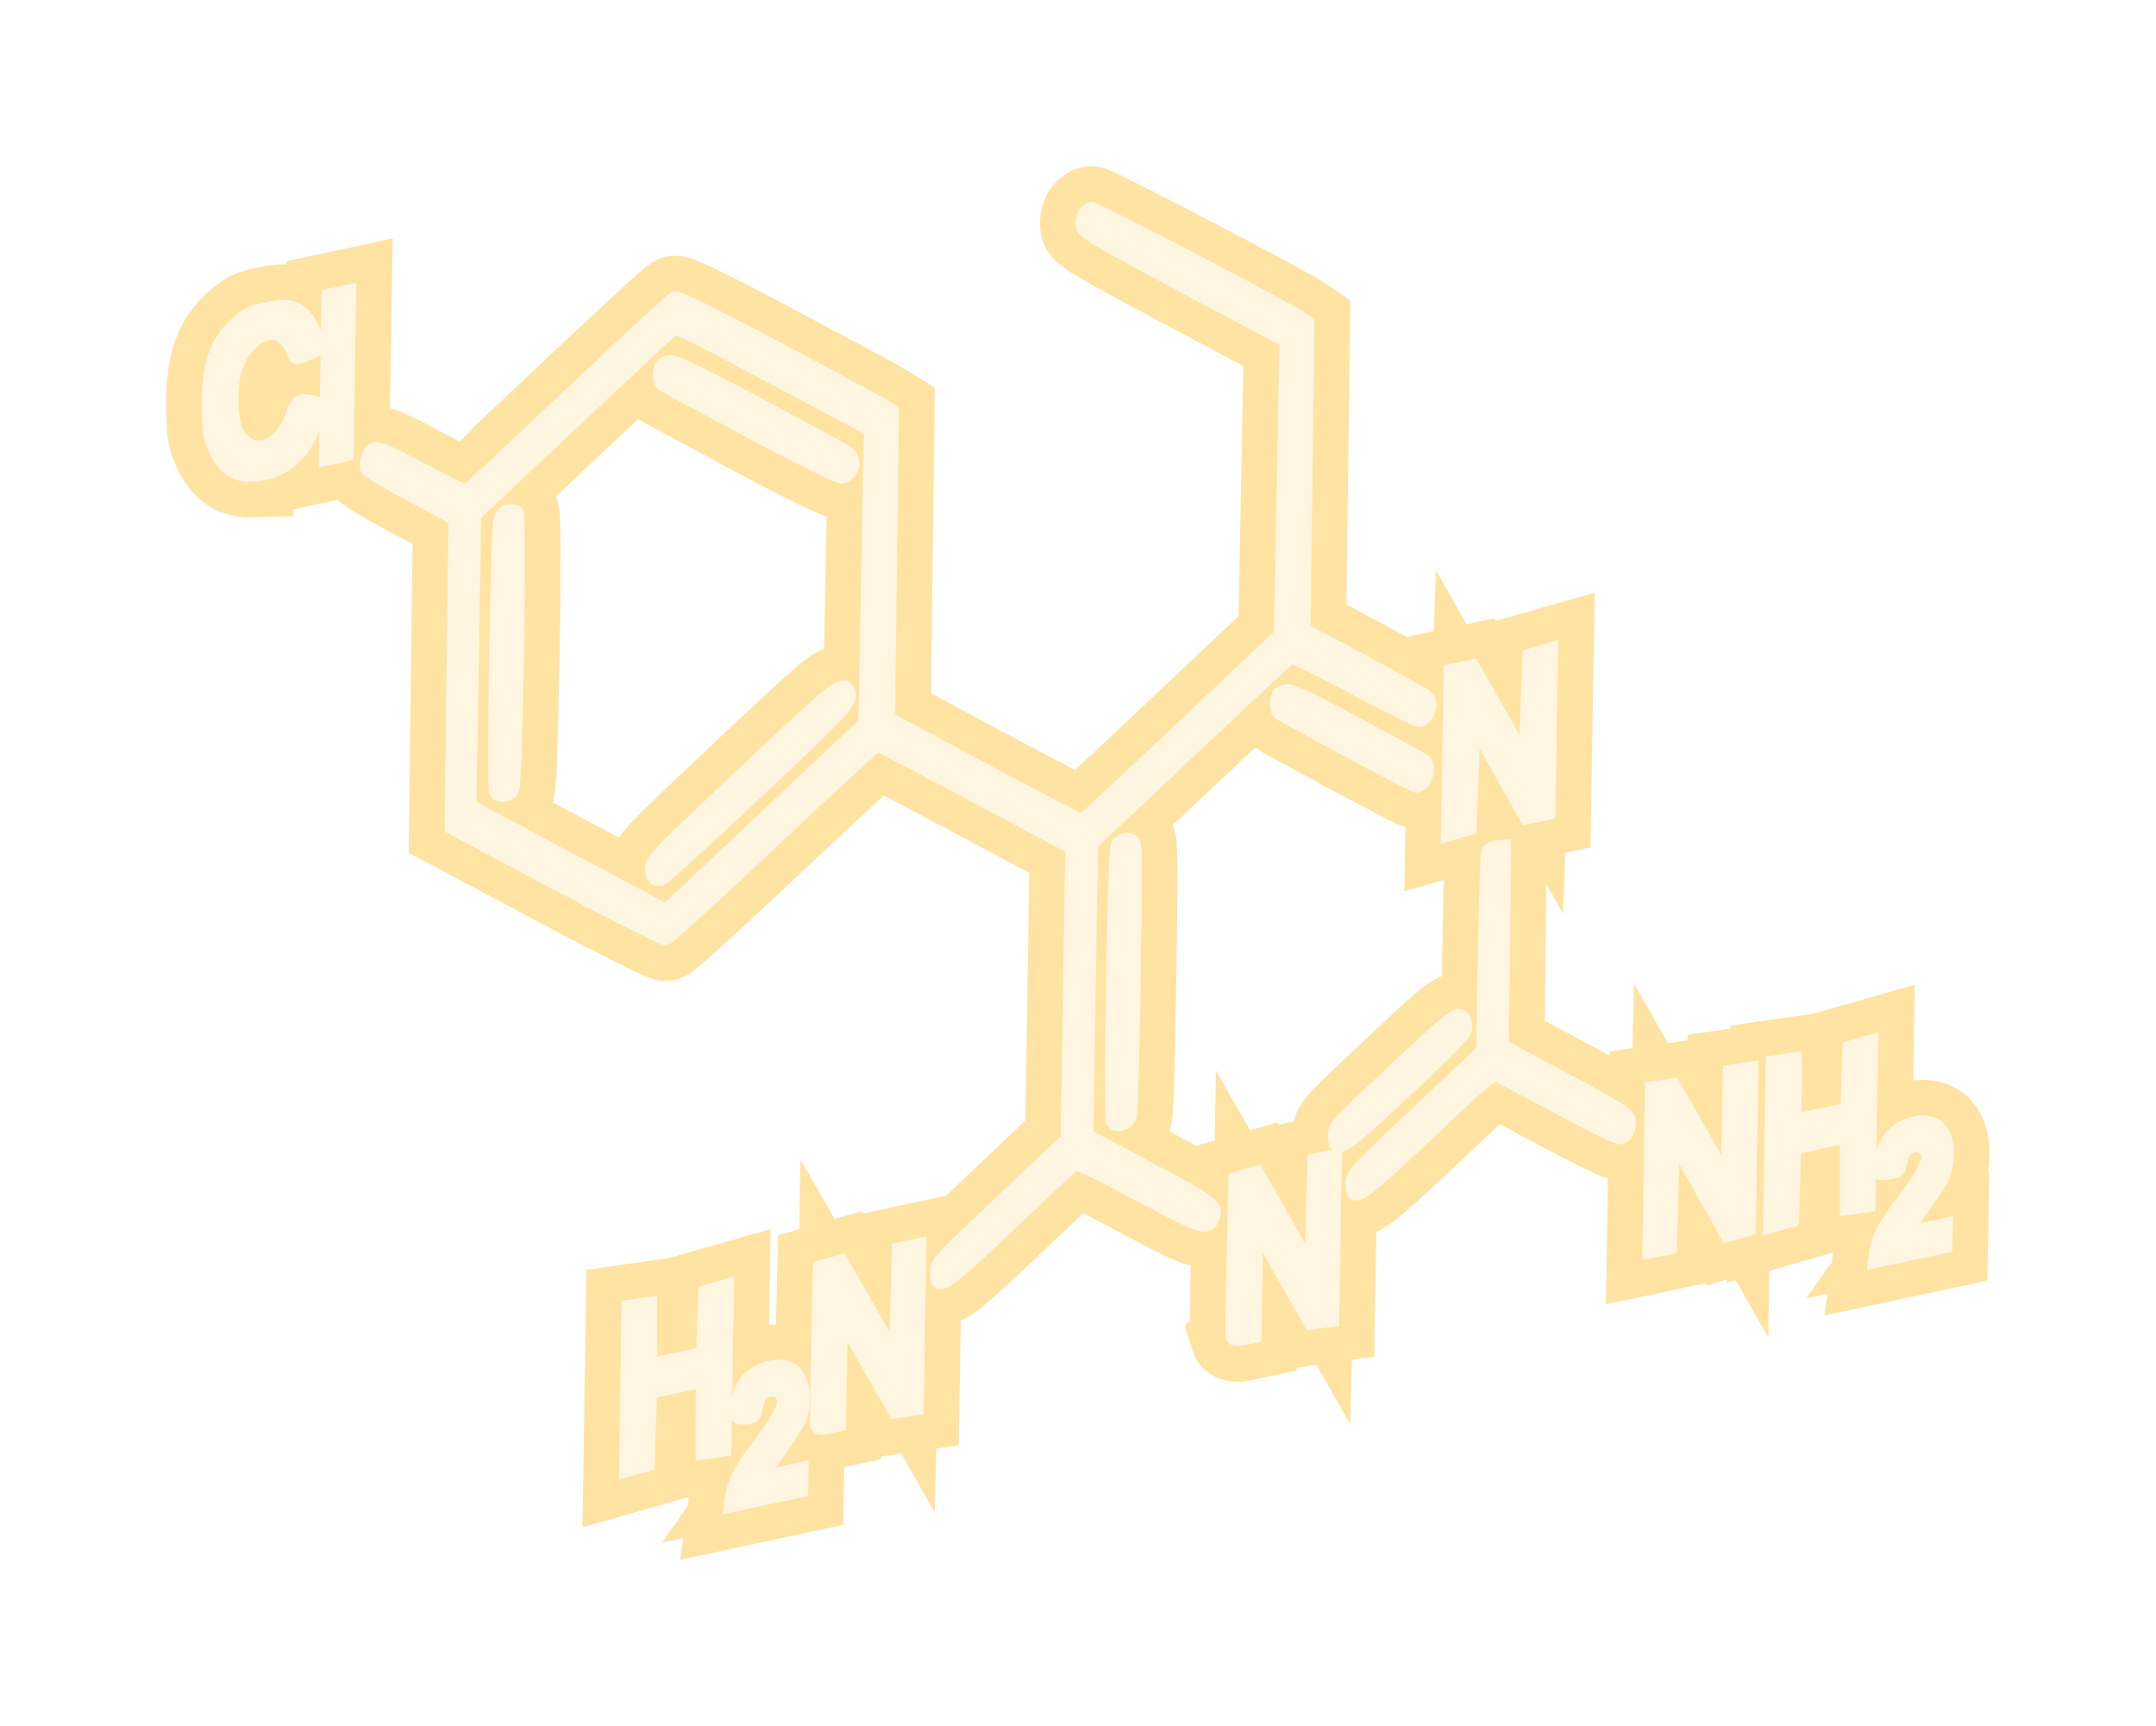
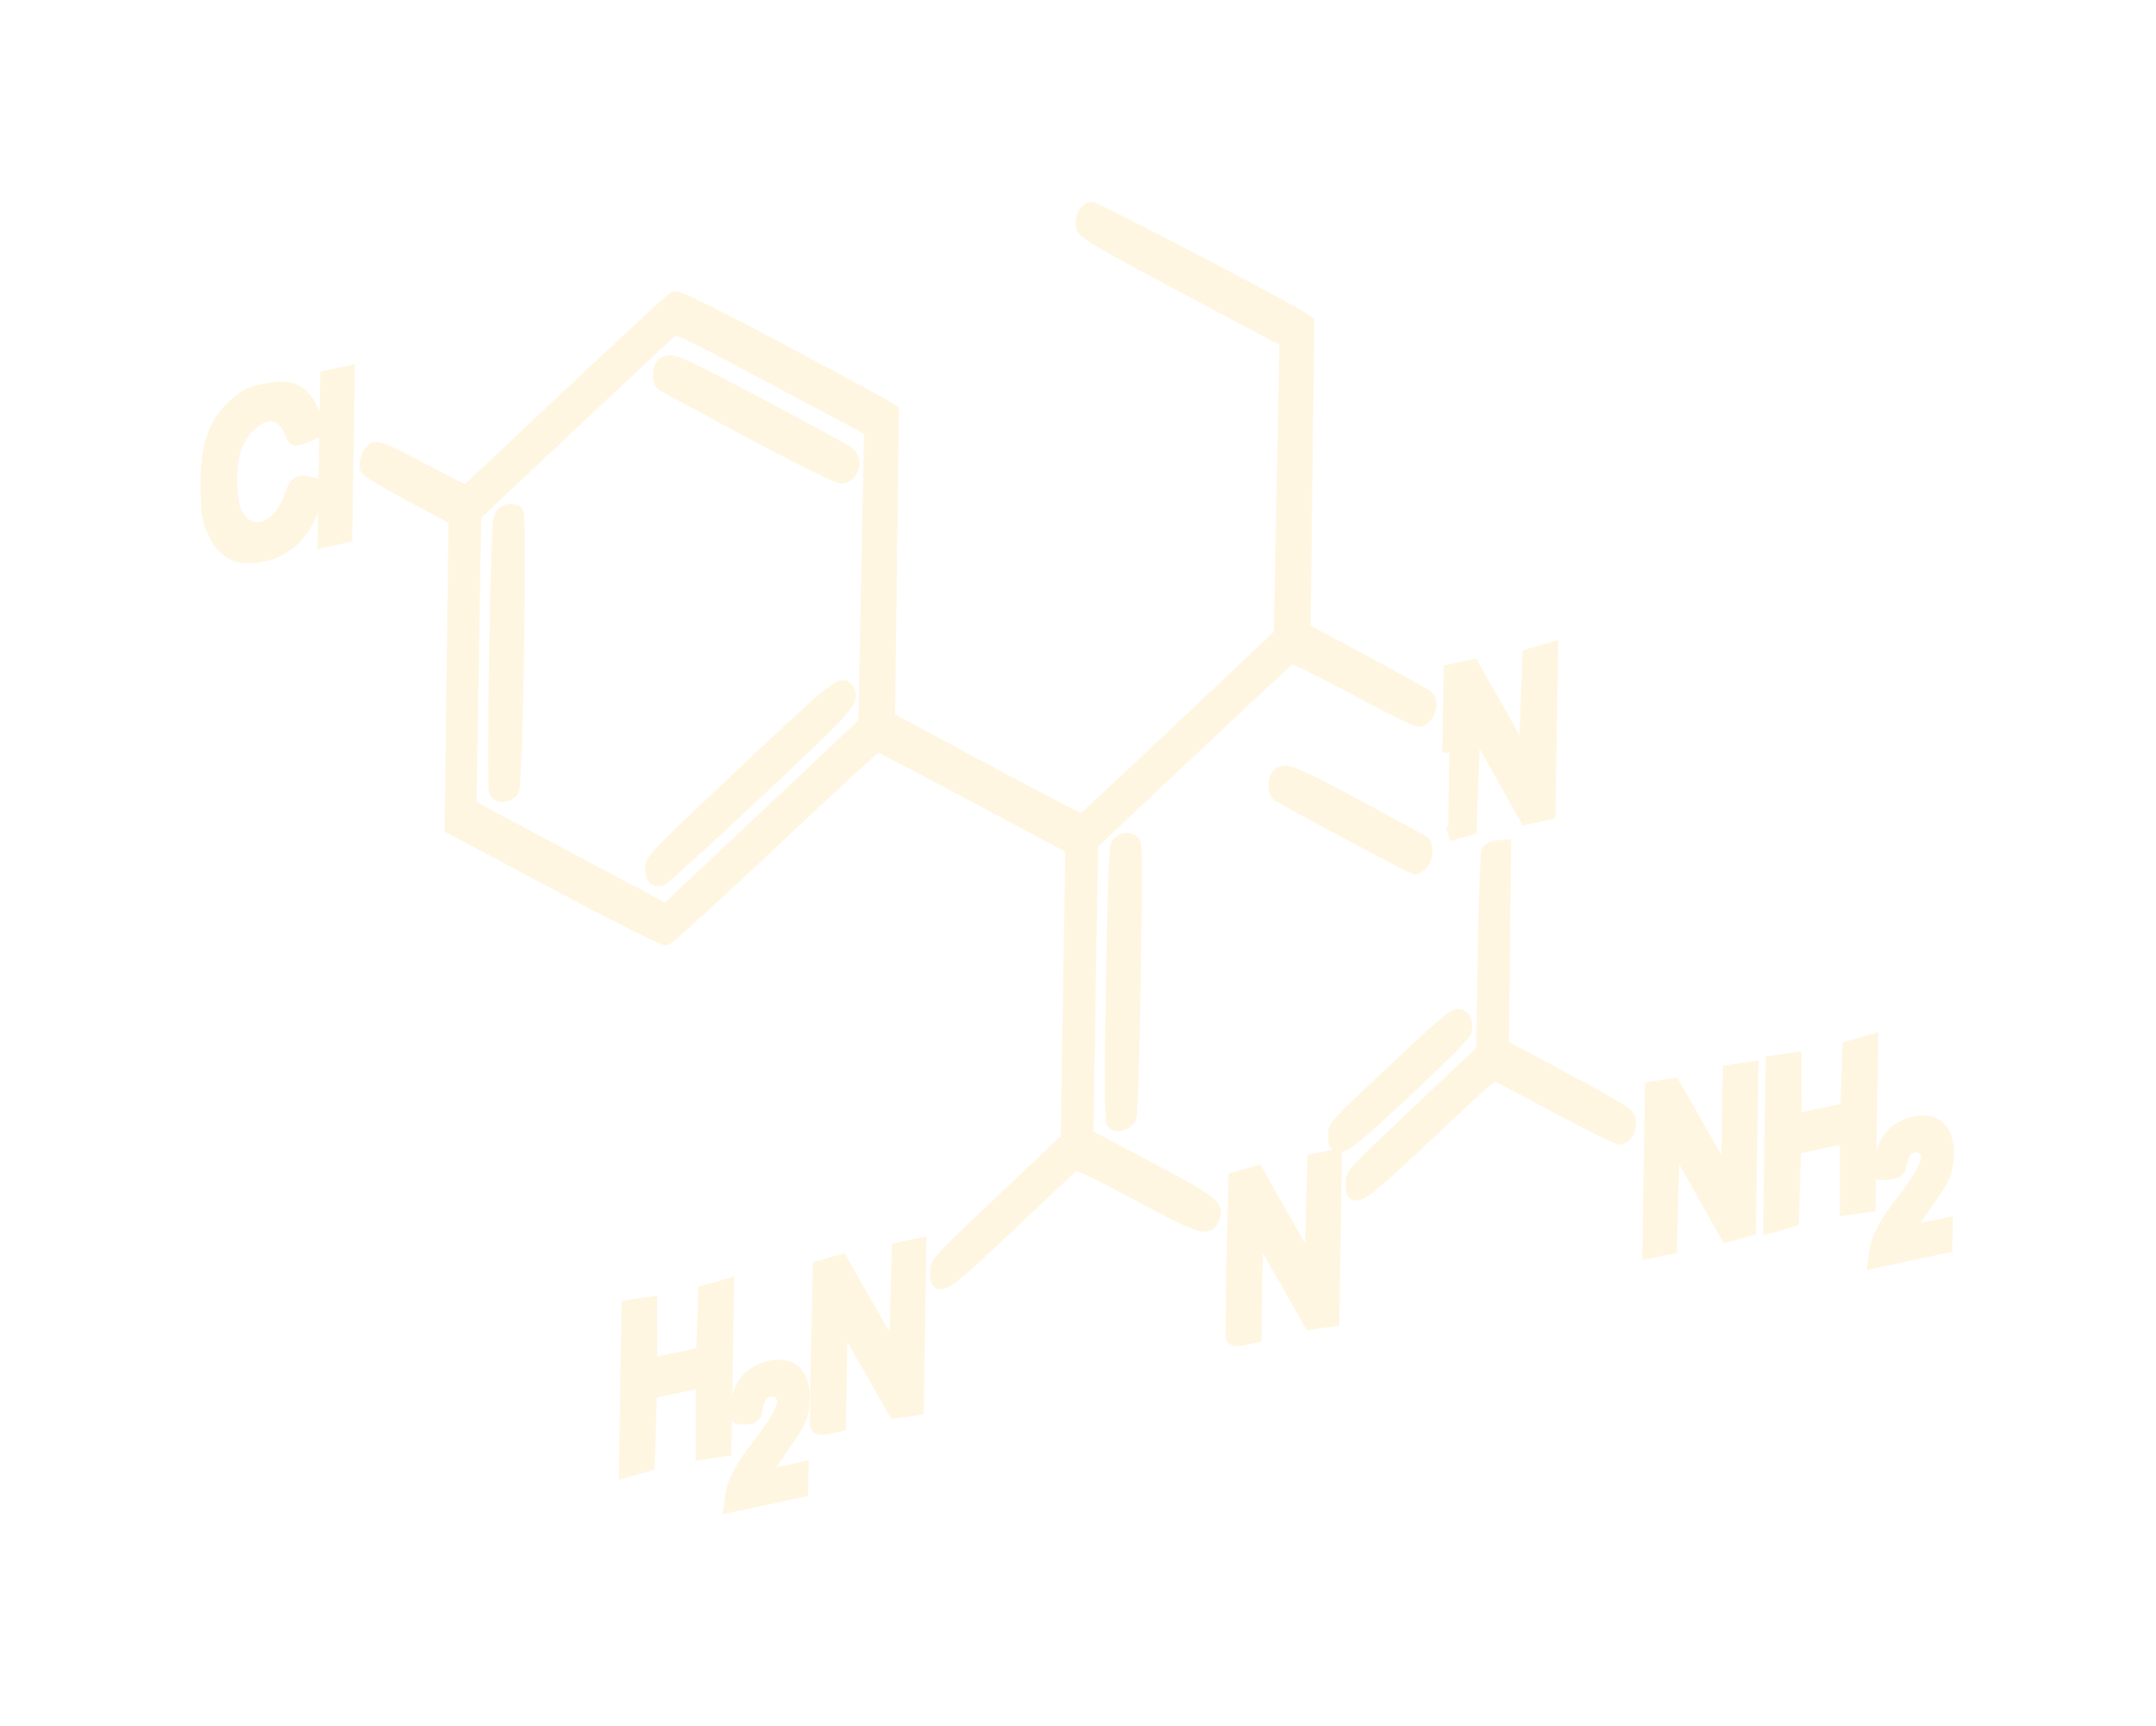
<svg xmlns="http://www.w3.org/2000/svg" xmlns:ns1="http://sodipodi.sourceforge.net/DTD/sodipodi-0.dtd" xmlns:ns2="http://www.inkscape.org/namespaces/inkscape" version="1.1" id="svg721" width="75.704" height="60.59" viewBox="0 0 75.704 60.59" ns1:docname="ExploreVoyager.svg" ns2:export-filename="SRScattering.svg" ns2:export-xdpi="72" ns2:export-ydpi="72" ns2:version="1.2.2 (732a01da63, 2022-12-09)" xml:space="preserve">
  <defs id="defs725">
    <filter ns2:collect="always" style="color-interpolation-filters:sRGB" id="filter143537" x="-0.12" y="-0.161" width="1.241" height="1.332">
      <feGaussianBlur ns2:collect="always" stdDeviation="2.432" id="feGaussianBlur143539" />
    </filter>
  </defs>
  <ns1:namedview id="namedview723" pagecolor="#505050" bordercolor="#eeeeee" borderopacity="1" ns2:showpageshadow="0" ns2:pageopacity="0" ns2:pagecheckerboard="0" ns2:deskcolor="#505050" showgrid="false" ns2:zoom="2.5570593" ns2:cx="6.648262" ns2:cy="297.21642" ns2:current-layer="svg721" />
  <g id="g143535" ns2:label="pyrimethamine" transform="translate(37.432,-320.752)">
-     <path style="fill:#000000;stroke:#fee3a2;stroke-width:3;stroke-dasharray:none;stroke-opacity:1;filter:url(#filter143537)" d="m -11.72,373.27 c 0.067,-0.482 0.367,-1.044 0.947,-1.775 0.543,-0.685 0.871,-1.26 0.875,-1.537 0.008,-0.484 -0.662,-0.586 -0.889,-0.136 -0.063,0.126 -0.116,0.3 -0.118,0.387 -0.004,0.227 -0.121,0.313 -0.412,0.305 -0.254,-0.006 -0.255,-0.007 -0.212,-0.427 0.072,-0.706 0.469,-1.163 1.142,-1.314 0.861,-0.194 1.272,0.371 1.096,1.507 -0.046,0.296 -0.185,0.546 -0.76,1.362 l -0.704,1 0.732,-0.156 0.732,-0.156 -0.006,0.369 -0.006,0.369 -1.231,0.263 -1.231,0.263 z m 40.176,-8.575 c 0.067,-0.482 0.367,-1.044 0.947,-1.775 0.543,-0.685 0.871,-1.26 0.875,-1.537 0.004,-0.267 -0.255,-0.475 -0.522,-0.418 -0.267,0.057 -0.388,0.214 -0.478,0.624 -0.055,0.248 -0.086,0.275 -0.367,0.318 -0.169,0.025 -0.321,0.031 -0.338,0.013 -0.058,-0.063 0.146,-0.869 0.27,-1.068 0.21,-0.339 0.53,-0.559 0.946,-0.653 0.861,-0.194 1.272,0.371 1.096,1.507 -0.046,0.296 -0.185,0.546 -0.76,1.362 l -0.704,1 0.732,-0.156 0.732,-0.156 -0.006,0.369 -0.006,0.369 -1.231,0.263 -1.231,0.263 z m -43.861,4.806 0.046,-2.867 0.377,-0.054 0.377,-0.052 0.003,1.079 0.003,1.079 0.93,-0.199 0.93,-0.198 0.038,-1.087 0.038,-1.087 0.378,-0.108 0.378,-0.108 -0.046,2.867 -0.046,2.867 -0.377,0.054 -0.377,0.054 3.17e-4,-1.263 3.19e-4,-1.263 -0.93,0.199 -0.93,0.199 -0.04,1.272 -0.04,1.272 -0.378,0.108 -0.378,0.108 z m 6.673,1.307 c -0.018,-0.06 -0.005,-1.334 0.03,-2.831 l 0.063,-2.722 0.372,-0.107 0.372,-0.107 0.963,1.692 0.963,1.692 0.05,-1.904 0.05,-1.904 0.358,-0.076 0.358,-0.076 -0.046,2.862 -0.046,2.862 -0.377,0.054 -0.377,0.054 -0.958,-1.676 -0.958,-1.676 -0.031,1.91 -0.031,1.91 -0.362,0.077 c -0.225,0.048 -0.374,0.036 -0.395,-0.032 z m 14.59,-3.114 c -0.018,-0.06 -0.005,-1.334 0.03,-2.831 l 0.063,-2.722 0.375,-0.108 0.375,-0.108 0.96,1.695 0.96,1.695 0.05,-1.906 0.05,-1.906 0.358,-0.076 0.358,-0.076 -0.046,2.862 -0.046,2.862 -0.377,0.054 -0.377,0.054 -0.958,-1.676 -0.958,-1.676 -0.031,1.91 -0.031,1.91 -0.362,0.077 c -0.225,0.048 -0.374,0.036 -0.395,-0.032 z m 14.673,-5.868 0.046,-2.862 0.377,-0.054 0.377,-0.052 0.958,1.676 0.958,1.676 0.031,-1.915 0.031,-1.915 0.377,-0.054 0.377,-0.054 -0.045,2.811 -0.045,2.811 -0.375,0.108 -0.375,0.108 -0.96,-1.695 -0.96,-1.695 -0.05,1.906 -0.05,1.906 -0.358,0.076 -0.358,0.076 z m 4.24,-0.9 0.046,-2.867 0.377,-0.054 0.377,-0.054 0.003,1.079 0.003,1.079 0.93,-0.199 0.93,-0.198 0.038,-1.087 0.038,-1.087 0.378,-0.108 0.378,-0.108 -0.046,2.867 -0.046,2.867 -0.377,0.054 -0.377,0.052 3.27e-4,-1.263 3.24e-4,-1.263 -0.93,0.199 -0.93,0.199 -0.04,1.272 -0.04,1.272 -0.378,0.108 -0.378,0.108 z m -29.253,4.804 c -0.026,-0.028 -0.045,-0.185 -0.042,-0.348 0.005,-0.293 0.038,-0.329 2.296,-2.467 l 2.291,-2.17 0.081,-5.121 0.081,-5.121 -3.381,-1.804 c -1.86,-0.992 -3.42,-1.808 -3.466,-1.813 -0.047,-0.004 -1.702,1.516 -3.679,3.379 -1.977,1.863 -3.664,3.403 -3.749,3.422 -0.085,0.019 -1.811,-0.85 -3.837,-1.93 l -3.683,-1.963 0.068,-5.418 0.068,-5.419 -1.534,-0.82 c -0.844,-0.451 -1.549,-0.868 -1.568,-0.927 -0.067,-0.213 0.062,-0.584 0.235,-0.676 0.133,-0.071 0.517,0.093 1.686,0.718 0.833,0.445 1.534,0.797 1.559,0.782 0.025,-0.015 1.646,-1.536 3.603,-3.38 1.956,-1.844 3.625,-3.384 3.708,-3.422 0.102,-0.047 1.295,0.538 3.624,1.777 1.91,1.016 3.592,1.921 3.738,2.013 l 0.265,0.166 -0.068,5.397 -0.068,5.397 3.373,1.809 c 1.855,0.995 3.406,1.801 3.445,1.791 0.04,-0.01 1.626,-1.485 3.526,-3.279 l 3.454,-3.261 0.101,-5.165 0.101,-5.165 -3.569,-1.901 c -3.214,-1.712 -3.571,-1.926 -3.588,-2.146 -0.023,-0.289 0.103,-0.535 0.294,-0.576 0.119,-0.025 6.875,3.502 7.394,3.861 l 0.194,0.134 -0.068,5.39 -0.068,5.39 2.103,1.128 c 1.157,0.62 2.155,1.174 2.219,1.229 0.221,0.193 0.052,0.735 -0.248,0.799 -0.07,0.015 -1.096,-0.491 -2.279,-1.125 -1.183,-0.634 -2.19,-1.132 -2.236,-1.107 -0.047,0.025 -1.645,1.515 -3.552,3.311 l -3.467,3.266 -0.083,5.127 -0.083,5.127 2.203,1.171 c 2.275,1.21 2.413,1.319 2.212,1.758 -0.167,0.366 -0.389,0.291 -2.562,-0.871 -1.841,-0.984 -2.195,-1.142 -2.326,-1.037 -0.085,0.068 -1.087,1.009 -2.227,2.092 -1.908,1.811 -2.342,2.16 -2.491,1.997 z m -4.199,-18.035 1.636,-1.543 0.101,-5.162 0.101,-5.161 -3.418,-1.822 c -3.34,-1.78 -3.423,-1.818 -3.624,-1.652 -0.113,0.093 -1.711,1.587 -3.552,3.318 l -3.346,3.148 -0.084,5.119 -0.084,5.119 3.456,1.841 3.456,1.841 1.861,-1.752 c 1.023,-0.964 2.597,-2.446 3.497,-3.295 z m -5.785,3.842 c -0.048,-0.065 -0.074,-0.233 -0.059,-0.373 0.024,-0.229 0.351,-0.56 3.227,-3.269 3.225,-3.038 3.448,-3.217 3.613,-2.905 0.192,0.365 0.08,0.49 -3.195,3.567 -1.74,1.634 -3.239,3 -3.331,3.035 -0.092,0.035 -0.206,0.01 -0.254,-0.055 z m -5.543,-3.001 c -0.095,-0.215 0.045,-9.187 0.149,-9.539 0.055,-0.188 0.125,-0.262 0.277,-0.295 0.112,-0.024 0.241,-0.002 0.287,0.049 0.122,0.133 -0.029,9.547 -0.156,9.733 -0.139,0.204 -0.476,0.235 -0.557,0.051 z m 9.113,-12.543 c -1.564,-0.838 -2.964,-1.591 -3.111,-1.673 -0.234,-0.131 -0.264,-0.189 -0.24,-0.454 0.024,-0.268 0.055,-0.313 0.264,-0.384 0.198,-0.067 0.717,0.175 3.164,1.474 1.61,0.854 3.015,1.614 3.122,1.688 0.326,0.226 0.215,0.767 -0.171,0.838 -0.103,0.018 -1.433,-0.636 -3.027,-1.49 z m 21.004,26.623 c -0.026,-0.028 -0.045,-0.184 -0.042,-0.347 0.005,-0.291 0.041,-0.33 2.296,-2.458 l 2.291,-2.162 0.056,-3.425 c 0.031,-1.884 0.084,-3.486 0.118,-3.56 0.037,-0.081 0.159,-0.144 0.306,-0.157 l 0.244,-0.022 -0.037,3.498 -0.037,3.498 2.218,1.188 c 1.98,1.06 2.22,1.214 2.238,1.434 0.023,0.291 -0.103,0.536 -0.295,0.578 -0.076,0.016 -1.044,-0.458 -2.15,-1.053 -1.106,-0.596 -2.09,-1.113 -2.187,-1.149 -0.16,-0.06 -0.376,0.123 -2.387,2.022 -2.037,1.922 -2.48,2.279 -2.63,2.116 z m -0.617,-1.705 c -0.026,-0.028 -0.045,-0.166 -0.043,-0.306 0.005,-0.319 -0.038,-0.273 2.279,-2.446 1.468,-1.377 1.911,-1.753 2.047,-1.738 0.186,0.02 0.284,0.264 0.216,0.537 -0.024,0.095 -0.919,0.992 -2.041,2.043 -1.88,1.763 -2.296,2.086 -2.457,1.91 z m -7.828,-0.766 c -0.122,-0.133 0.029,-9.547 0.156,-9.733 0.139,-0.204 0.476,-0.235 0.557,-0.051 0.047,0.106 0.046,1.774 -0.003,4.783 -0.048,3.009 -0.101,4.688 -0.151,4.815 -0.088,0.22 -0.425,0.333 -0.559,0.187 z m 11.797,-12.966 0.046,-2.862 0.385,-0.082 0.385,-0.082 0.933,1.652 0.933,1.652 0.065,-1.842 0.065,-1.842 0.378,-0.108 0.378,-0.108 -0.046,2.862 -0.046,2.862 -0.385,0.082 -0.385,0.082 -0.933,-1.652 -0.933,-1.652 -0.065,1.842 -0.065,1.842 -0.378,0.108 -0.378,0.108 z m -3.546,-0.082 c -1.287,-0.689 -2.382,-1.289 -2.433,-1.333 -0.051,-0.044 -0.081,-0.21 -0.067,-0.369 0.023,-0.249 0.058,-0.3 0.257,-0.367 0.189,-0.064 0.646,0.144 2.524,1.149 1.262,0.675 2.333,1.26 2.382,1.299 0.139,0.114 0.1,0.578 -0.061,0.722 -0.077,0.069 -0.168,0.131 -0.202,0.138 -0.034,0.007 -1.114,-0.551 -2.401,-1.24 z m -38.54,-9.681 c -0.586,0.016 -0.987,-0.288 -1.276,-0.966 -0.152,-0.357 -0.182,-0.569 -0.193,-1.398 -0.021,-1.521 0.265,-2.339 1.051,-3.002 0.319,-0.269 0.473,-0.339 0.992,-0.448 0.724,-0.152 1.072,-0.061 1.41,0.37 0.204,0.261 0.431,0.925 0.354,1.037 -0.017,0.025 -0.196,0.109 -0.397,0.186 -0.358,0.137 -0.367,0.135 -0.454,-0.129 -0.11,-0.333 -0.423,-0.618 -0.701,-0.637 -0.549,-0.038 -1.223,0.664 -1.393,1.449 -0.129,0.595 -0.083,1.659 0.087,2.009 0.466,0.958 1.542,0.684 1.967,-0.501 0.201,-0.56 0.24,-0.59 0.663,-0.518 0.325,0.056 0.336,0.153 0.094,0.842 -0.378,1.075 -1.157,1.677 -2.204,1.705 z m 2.688,-3.42 0.046,-2.857 0.359,-0.077 0.359,-0.077 -0.046,2.857 -0.046,2.857 -0.359,0.077 -0.359,0.077 z" id="path143507" />
-     <path style="fill:#fff6e2;fill-opacity:1;stroke:#fff6e2;stroke-width:0.5;stroke-dasharray:none;stroke-opacity:1" d="m -11.72,373.27 c 0.067,-0.482 0.367,-1.044 0.947,-1.775 0.543,-0.685 0.871,-1.26 0.875,-1.537 0.008,-0.484 -0.662,-0.586 -0.889,-0.136 -0.063,0.126 -0.116,0.3 -0.118,0.387 -0.004,0.227 -0.121,0.313 -0.412,0.305 -0.254,-0.006 -0.255,-0.007 -0.212,-0.427 0.072,-0.706 0.469,-1.163 1.142,-1.314 0.861,-0.194 1.272,0.371 1.096,1.507 -0.046,0.296 -0.185,0.546 -0.76,1.362 l -0.704,1 0.732,-0.156 0.732,-0.156 -0.006,0.369 -0.006,0.369 -1.231,0.263 -1.231,0.263 z m 40.176,-8.575 c 0.067,-0.482 0.367,-1.044 0.947,-1.775 0.543,-0.685 0.871,-1.26 0.875,-1.537 0.004,-0.267 -0.255,-0.475 -0.522,-0.418 -0.267,0.057 -0.388,0.214 -0.478,0.624 -0.055,0.248 -0.086,0.275 -0.367,0.318 -0.169,0.025 -0.321,0.031 -0.338,0.013 -0.058,-0.063 0.146,-0.869 0.27,-1.068 0.21,-0.339 0.53,-0.559 0.946,-0.653 0.861,-0.194 1.272,0.371 1.096,1.507 -0.046,0.296 -0.185,0.546 -0.76,1.362 l -0.704,1 0.732,-0.156 0.732,-0.156 -0.006,0.369 -0.006,0.369 -1.231,0.263 -1.231,0.263 z m -43.861,4.806 0.046,-2.867 0.377,-0.054 0.377,-0.052 0.003,1.079 0.003,1.079 0.93,-0.199 0.93,-0.198 0.038,-1.087 0.038,-1.087 0.378,-0.108 0.378,-0.108 -0.046,2.867 -0.046,2.867 -0.377,0.054 -0.377,0.054 3.17e-4,-1.263 3.19e-4,-1.263 -0.93,0.199 -0.93,0.199 -0.04,1.272 -0.04,1.272 -0.378,0.108 -0.378,0.108 z m 6.673,1.307 c -0.018,-0.06 -0.005,-1.334 0.03,-2.831 l 0.063,-2.722 0.372,-0.107 0.372,-0.107 0.963,1.692 0.963,1.692 0.05,-1.904 0.05,-1.904 0.358,-0.076 0.358,-0.076 -0.046,2.862 -0.046,2.862 -0.377,0.054 -0.377,0.054 -0.958,-1.676 -0.958,-1.676 -0.031,1.91 -0.031,1.91 -0.362,0.077 c -0.225,0.048 -0.374,0.036 -0.395,-0.032 z m 14.59,-3.114 c -0.018,-0.06 -0.005,-1.334 0.03,-2.831 l 0.063,-2.722 0.375,-0.108 0.375,-0.108 0.96,1.695 0.96,1.695 0.05,-1.906 0.05,-1.906 0.358,-0.076 0.358,-0.076 -0.046,2.862 -0.046,2.862 -0.377,0.054 -0.377,0.054 -0.958,-1.676 -0.958,-1.676 -0.031,1.91 -0.031,1.91 -0.362,0.077 c -0.225,0.048 -0.374,0.036 -0.395,-0.032 z m 14.673,-5.868 0.046,-2.862 0.377,-0.054 0.377,-0.052 0.958,1.676 0.958,1.676 0.031,-1.915 0.031,-1.915 0.377,-0.054 0.377,-0.054 -0.045,2.811 -0.045,2.811 -0.375,0.108 -0.375,0.108 -0.96,-1.695 -0.96,-1.695 -0.05,1.906 -0.05,1.906 -0.358,0.076 -0.358,0.076 z m 4.24,-0.9 0.046,-2.867 0.377,-0.054 0.377,-0.054 0.003,1.079 0.003,1.079 0.93,-0.199 0.93,-0.198 0.038,-1.087 0.038,-1.087 0.378,-0.108 0.378,-0.108 -0.046,2.867 -0.046,2.867 -0.377,0.054 -0.377,0.052 3.27e-4,-1.263 3.24e-4,-1.263 -0.93,0.199 -0.93,0.199 -0.04,1.272 -0.04,1.272 -0.378,0.108 -0.378,0.108 z m -29.253,4.804 c -0.026,-0.028 -0.045,-0.185 -0.042,-0.348 0.005,-0.293 0.038,-0.329 2.296,-2.467 l 2.291,-2.17 0.081,-5.121 0.081,-5.121 -3.381,-1.804 c -1.86,-0.992 -3.42,-1.808 -3.466,-1.813 -0.047,-0.004 -1.702,1.516 -3.679,3.379 -1.977,1.863 -3.664,3.403 -3.749,3.422 -0.085,0.019 -1.811,-0.85 -3.837,-1.93 l -3.683,-1.963 0.068,-5.418 0.068,-5.419 -1.534,-0.82 c -0.844,-0.451 -1.549,-0.868 -1.568,-0.927 -0.067,-0.213 0.062,-0.584 0.235,-0.676 0.133,-0.071 0.517,0.093 1.686,0.718 0.833,0.445 1.534,0.797 1.559,0.782 0.025,-0.015 1.646,-1.536 3.603,-3.38 1.956,-1.844 3.625,-3.384 3.708,-3.422 0.102,-0.047 1.295,0.538 3.624,1.777 1.91,1.016 3.592,1.921 3.738,2.013 l 0.265,0.166 -0.068,5.397 -0.068,5.397 3.373,1.809 c 1.855,0.995 3.406,1.801 3.445,1.791 0.04,-0.01 1.626,-1.485 3.526,-3.279 l 3.454,-3.261 0.101,-5.165 0.101,-5.165 -3.569,-1.901 c -3.214,-1.712 -3.571,-1.926 -3.588,-2.146 -0.023,-0.289 0.103,-0.535 0.294,-0.576 0.119,-0.025 6.875,3.502 7.394,3.861 l 0.194,0.134 -0.068,5.39 -0.068,5.39 2.103,1.128 c 1.157,0.62 2.155,1.174 2.219,1.229 0.221,0.193 0.052,0.735 -0.248,0.799 -0.07,0.015 -1.096,-0.491 -2.279,-1.125 -1.183,-0.634 -2.19,-1.132 -2.236,-1.107 -0.047,0.025 -1.645,1.515 -3.552,3.311 l -3.467,3.266 -0.083,5.127 -0.083,5.127 2.203,1.171 c 2.275,1.21 2.413,1.319 2.212,1.758 -0.167,0.366 -0.389,0.291 -2.562,-0.871 -1.841,-0.984 -2.195,-1.142 -2.326,-1.037 -0.085,0.068 -1.087,1.009 -2.227,2.092 -1.908,1.811 -2.342,2.16 -2.491,1.997 z m -4.199,-18.035 1.636,-1.543 0.101,-5.162 0.101,-5.161 -3.418,-1.822 c -3.34,-1.78 -3.423,-1.818 -3.624,-1.652 -0.113,0.093 -1.711,1.587 -3.552,3.318 l -3.346,3.148 -0.084,5.119 -0.084,5.119 3.456,1.841 3.456,1.841 1.861,-1.752 c 1.023,-0.964 2.597,-2.446 3.497,-3.295 z m -5.785,3.842 c -0.048,-0.065 -0.074,-0.233 -0.059,-0.373 0.024,-0.229 0.351,-0.56 3.227,-3.269 3.225,-3.038 3.448,-3.217 3.613,-2.905 0.192,0.365 0.08,0.49 -3.195,3.567 -1.74,1.634 -3.239,3 -3.331,3.035 -0.092,0.035 -0.206,0.01 -0.254,-0.055 z m -5.543,-3.001 c -0.095,-0.215 0.045,-9.187 0.149,-9.539 0.055,-0.188 0.125,-0.262 0.277,-0.295 0.112,-0.024 0.241,-0.002 0.287,0.049 0.122,0.133 -0.029,9.547 -0.156,9.733 -0.139,0.204 -0.476,0.235 -0.557,0.051 z m 9.113,-12.543 c -1.564,-0.838 -2.964,-1.591 -3.111,-1.673 -0.234,-0.131 -0.264,-0.189 -0.24,-0.454 0.024,-0.268 0.055,-0.313 0.264,-0.384 0.198,-0.067 0.717,0.175 3.164,1.474 1.61,0.854 3.015,1.614 3.122,1.688 0.326,0.226 0.215,0.767 -0.171,0.838 -0.103,0.018 -1.433,-0.636 -3.027,-1.49 z m 21.004,26.623 c -0.026,-0.028 -0.045,-0.184 -0.042,-0.347 0.005,-0.291 0.041,-0.33 2.296,-2.458 l 2.291,-2.162 0.056,-3.425 c 0.031,-1.884 0.084,-3.486 0.118,-3.56 0.037,-0.081 0.159,-0.144 0.306,-0.157 l 0.244,-0.022 -0.037,3.498 -0.037,3.498 2.218,1.188 c 1.98,1.06 2.22,1.214 2.238,1.434 0.023,0.291 -0.103,0.536 -0.295,0.578 -0.076,0.016 -1.044,-0.458 -2.15,-1.053 -1.106,-0.596 -2.09,-1.113 -2.187,-1.149 -0.16,-0.06 -0.376,0.123 -2.387,2.022 -2.037,1.922 -2.48,2.279 -2.63,2.116 z m -0.617,-1.705 c -0.026,-0.028 -0.045,-0.166 -0.043,-0.306 0.005,-0.319 -0.038,-0.273 2.279,-2.446 1.468,-1.377 1.911,-1.753 2.047,-1.738 0.186,0.02 0.284,0.264 0.216,0.537 -0.024,0.095 -0.919,0.992 -2.041,2.043 -1.88,1.763 -2.296,2.086 -2.457,1.91 z m -7.828,-0.766 c -0.122,-0.133 0.029,-9.547 0.156,-9.733 0.139,-0.204 0.476,-0.235 0.557,-0.051 0.047,0.106 0.046,1.774 -0.003,4.783 -0.048,3.009 -0.101,4.688 -0.151,4.815 -0.088,0.22 -0.425,0.333 -0.559,0.187 z m 11.797,-12.966 0.046,-2.862 0.385,-0.082 0.385,-0.082 0.933,1.652 0.933,1.652 0.065,-1.842 0.065,-1.842 0.378,-0.108 0.378,-0.108 -0.046,2.862 -0.046,2.862 -0.385,0.082 -0.385,0.082 -0.933,-1.652 -0.933,-1.652 -0.065,1.842 -0.065,1.842 -0.378,0.108 -0.378,0.108 z m -3.546,-0.082 c -1.287,-0.689 -2.382,-1.289 -2.433,-1.333 -0.051,-0.044 -0.081,-0.21 -0.067,-0.369 0.023,-0.249 0.058,-0.3 0.257,-0.367 0.189,-0.064 0.646,0.144 2.524,1.149 1.262,0.675 2.333,1.26 2.382,1.299 0.139,0.114 0.1,0.578 -0.061,0.722 -0.077,0.069 -0.168,0.131 -0.202,0.138 -0.034,0.007 -1.114,-0.551 -2.401,-1.24 z m -38.54,-9.681 c -0.586,0.016 -0.987,-0.288 -1.276,-0.966 -0.152,-0.357 -0.182,-0.569 -0.193,-1.398 -0.021,-1.521 0.265,-2.339 1.051,-3.002 0.319,-0.269 0.473,-0.339 0.992,-0.448 0.724,-0.152 1.072,-0.061 1.41,0.37 0.204,0.261 0.431,0.925 0.354,1.037 -0.017,0.025 -0.196,0.109 -0.397,0.186 -0.358,0.137 -0.367,0.135 -0.454,-0.129 -0.11,-0.333 -0.423,-0.618 -0.701,-0.637 -0.549,-0.038 -1.223,0.664 -1.393,1.449 -0.129,0.595 -0.083,1.659 0.087,2.009 0.466,0.958 1.542,0.684 1.967,-0.501 0.201,-0.56 0.24,-0.59 0.663,-0.518 0.325,0.056 0.336,0.153 0.094,0.842 -0.378,1.075 -1.157,1.677 -2.204,1.705 z m 2.688,-3.42 0.046,-2.857 0.359,-0.077 0.359,-0.077 -0.046,2.857 -0.046,2.857 -0.359,0.077 -0.359,0.077 z" id="path143531" />
+     <path style="fill:#fff6e2;fill-opacity:1;stroke:#fff6e2;stroke-width:0.5;stroke-dasharray:none;stroke-opacity:1" d="m -11.72,373.27 c 0.067,-0.482 0.367,-1.044 0.947,-1.775 0.543,-0.685 0.871,-1.26 0.875,-1.537 0.008,-0.484 -0.662,-0.586 -0.889,-0.136 -0.063,0.126 -0.116,0.3 -0.118,0.387 -0.004,0.227 -0.121,0.313 -0.412,0.305 -0.254,-0.006 -0.255,-0.007 -0.212,-0.427 0.072,-0.706 0.469,-1.163 1.142,-1.314 0.861,-0.194 1.272,0.371 1.096,1.507 -0.046,0.296 -0.185,0.546 -0.76,1.362 l -0.704,1 0.732,-0.156 0.732,-0.156 -0.006,0.369 -0.006,0.369 -1.231,0.263 -1.231,0.263 z m 40.176,-8.575 c 0.067,-0.482 0.367,-1.044 0.947,-1.775 0.543,-0.685 0.871,-1.26 0.875,-1.537 0.004,-0.267 -0.255,-0.475 -0.522,-0.418 -0.267,0.057 -0.388,0.214 -0.478,0.624 -0.055,0.248 -0.086,0.275 -0.367,0.318 -0.169,0.025 -0.321,0.031 -0.338,0.013 -0.058,-0.063 0.146,-0.869 0.27,-1.068 0.21,-0.339 0.53,-0.559 0.946,-0.653 0.861,-0.194 1.272,0.371 1.096,1.507 -0.046,0.296 -0.185,0.546 -0.76,1.362 l -0.704,1 0.732,-0.156 0.732,-0.156 -0.006,0.369 -0.006,0.369 -1.231,0.263 -1.231,0.263 z m -43.861,4.806 0.046,-2.867 0.377,-0.054 0.377,-0.052 0.003,1.079 0.003,1.079 0.93,-0.199 0.93,-0.198 0.038,-1.087 0.038,-1.087 0.378,-0.108 0.378,-0.108 -0.046,2.867 -0.046,2.867 -0.377,0.054 -0.377,0.054 3.17e-4,-1.263 3.19e-4,-1.263 -0.93,0.199 -0.93,0.199 -0.04,1.272 -0.04,1.272 -0.378,0.108 -0.378,0.108 z m 6.673,1.307 c -0.018,-0.06 -0.005,-1.334 0.03,-2.831 l 0.063,-2.722 0.372,-0.107 0.372,-0.107 0.963,1.692 0.963,1.692 0.05,-1.904 0.05,-1.904 0.358,-0.076 0.358,-0.076 -0.046,2.862 -0.046,2.862 -0.377,0.054 -0.377,0.054 -0.958,-1.676 -0.958,-1.676 -0.031,1.91 -0.031,1.91 -0.362,0.077 c -0.225,0.048 -0.374,0.036 -0.395,-0.032 z m 14.59,-3.114 c -0.018,-0.06 -0.005,-1.334 0.03,-2.831 l 0.063,-2.722 0.375,-0.108 0.375,-0.108 0.96,1.695 0.96,1.695 0.05,-1.906 0.05,-1.906 0.358,-0.076 0.358,-0.076 -0.046,2.862 -0.046,2.862 -0.377,0.054 -0.377,0.054 -0.958,-1.676 -0.958,-1.676 -0.031,1.91 -0.031,1.91 -0.362,0.077 c -0.225,0.048 -0.374,0.036 -0.395,-0.032 z m 14.673,-5.868 0.046,-2.862 0.377,-0.054 0.377,-0.052 0.958,1.676 0.958,1.676 0.031,-1.915 0.031,-1.915 0.377,-0.054 0.377,-0.054 -0.045,2.811 -0.045,2.811 -0.375,0.108 -0.375,0.108 -0.96,-1.695 -0.96,-1.695 -0.05,1.906 -0.05,1.906 -0.358,0.076 -0.358,0.076 z m 4.24,-0.9 0.046,-2.867 0.377,-0.054 0.377,-0.054 0.003,1.079 0.003,1.079 0.93,-0.199 0.93,-0.198 0.038,-1.087 0.038,-1.087 0.378,-0.108 0.378,-0.108 -0.046,2.867 -0.046,2.867 -0.377,0.054 -0.377,0.052 3.27e-4,-1.263 3.24e-4,-1.263 -0.93,0.199 -0.93,0.199 -0.04,1.272 -0.04,1.272 -0.378,0.108 -0.378,0.108 z m -29.253,4.804 c -0.026,-0.028 -0.045,-0.185 -0.042,-0.348 0.005,-0.293 0.038,-0.329 2.296,-2.467 l 2.291,-2.17 0.081,-5.121 0.081,-5.121 -3.381,-1.804 c -1.86,-0.992 -3.42,-1.808 -3.466,-1.813 -0.047,-0.004 -1.702,1.516 -3.679,3.379 -1.977,1.863 -3.664,3.403 -3.749,3.422 -0.085,0.019 -1.811,-0.85 -3.837,-1.93 l -3.683,-1.963 0.068,-5.418 0.068,-5.419 -1.534,-0.82 c -0.844,-0.451 -1.549,-0.868 -1.568,-0.927 -0.067,-0.213 0.062,-0.584 0.235,-0.676 0.133,-0.071 0.517,0.093 1.686,0.718 0.833,0.445 1.534,0.797 1.559,0.782 0.025,-0.015 1.646,-1.536 3.603,-3.38 1.956,-1.844 3.625,-3.384 3.708,-3.422 0.102,-0.047 1.295,0.538 3.624,1.777 1.91,1.016 3.592,1.921 3.738,2.013 l 0.265,0.166 -0.068,5.397 -0.068,5.397 3.373,1.809 c 1.855,0.995 3.406,1.801 3.445,1.791 0.04,-0.01 1.626,-1.485 3.526,-3.279 l 3.454,-3.261 0.101,-5.165 0.101,-5.165 -3.569,-1.901 c -3.214,-1.712 -3.571,-1.926 -3.588,-2.146 -0.023,-0.289 0.103,-0.535 0.294,-0.576 0.119,-0.025 6.875,3.502 7.394,3.861 l 0.194,0.134 -0.068,5.39 -0.068,5.39 2.103,1.128 c 1.157,0.62 2.155,1.174 2.219,1.229 0.221,0.193 0.052,0.735 -0.248,0.799 -0.07,0.015 -1.096,-0.491 -2.279,-1.125 -1.183,-0.634 -2.19,-1.132 -2.236,-1.107 -0.047,0.025 -1.645,1.515 -3.552,3.311 l -3.467,3.266 -0.083,5.127 -0.083,5.127 2.203,1.171 c 2.275,1.21 2.413,1.319 2.212,1.758 -0.167,0.366 -0.389,0.291 -2.562,-0.871 -1.841,-0.984 -2.195,-1.142 -2.326,-1.037 -0.085,0.068 -1.087,1.009 -2.227,2.092 -1.908,1.811 -2.342,2.16 -2.491,1.997 z m -4.199,-18.035 1.636,-1.543 0.101,-5.162 0.101,-5.161 -3.418,-1.822 c -3.34,-1.78 -3.423,-1.818 -3.624,-1.652 -0.113,0.093 -1.711,1.587 -3.552,3.318 l -3.346,3.148 -0.084,5.119 -0.084,5.119 3.456,1.841 3.456,1.841 1.861,-1.752 c 1.023,-0.964 2.597,-2.446 3.497,-3.295 z m -5.785,3.842 c -0.048,-0.065 -0.074,-0.233 -0.059,-0.373 0.024,-0.229 0.351,-0.56 3.227,-3.269 3.225,-3.038 3.448,-3.217 3.613,-2.905 0.192,0.365 0.08,0.49 -3.195,3.567 -1.74,1.634 -3.239,3 -3.331,3.035 -0.092,0.035 -0.206,0.01 -0.254,-0.055 z m -5.543,-3.001 c -0.095,-0.215 0.045,-9.187 0.149,-9.539 0.055,-0.188 0.125,-0.262 0.277,-0.295 0.112,-0.024 0.241,-0.002 0.287,0.049 0.122,0.133 -0.029,9.547 -0.156,9.733 -0.139,0.204 -0.476,0.235 -0.557,0.051 z m 9.113,-12.543 c -1.564,-0.838 -2.964,-1.591 -3.111,-1.673 -0.234,-0.131 -0.264,-0.189 -0.24,-0.454 0.024,-0.268 0.055,-0.313 0.264,-0.384 0.198,-0.067 0.717,0.175 3.164,1.474 1.61,0.854 3.015,1.614 3.122,1.688 0.326,0.226 0.215,0.767 -0.171,0.838 -0.103,0.018 -1.433,-0.636 -3.027,-1.49 z m 21.004,26.623 c -0.026,-0.028 -0.045,-0.184 -0.042,-0.347 0.005,-0.291 0.041,-0.33 2.296,-2.458 l 2.291,-2.162 0.056,-3.425 c 0.031,-1.884 0.084,-3.486 0.118,-3.56 0.037,-0.081 0.159,-0.144 0.306,-0.157 l 0.244,-0.022 -0.037,3.498 -0.037,3.498 2.218,1.188 c 1.98,1.06 2.22,1.214 2.238,1.434 0.023,0.291 -0.103,0.536 -0.295,0.578 -0.076,0.016 -1.044,-0.458 -2.15,-1.053 -1.106,-0.596 -2.09,-1.113 -2.187,-1.149 -0.16,-0.06 -0.376,0.123 -2.387,2.022 -2.037,1.922 -2.48,2.279 -2.63,2.116 z m -0.617,-1.705 c -0.026,-0.028 -0.045,-0.166 -0.043,-0.306 0.005,-0.319 -0.038,-0.273 2.279,-2.446 1.468,-1.377 1.911,-1.753 2.047,-1.738 0.186,0.02 0.284,0.264 0.216,0.537 -0.024,0.095 -0.919,0.992 -2.041,2.043 -1.88,1.763 -2.296,2.086 -2.457,1.91 z m -7.828,-0.766 c -0.122,-0.133 0.029,-9.547 0.156,-9.733 0.139,-0.204 0.476,-0.235 0.557,-0.051 0.047,0.106 0.046,1.774 -0.003,4.783 -0.048,3.009 -0.101,4.688 -0.151,4.815 -0.088,0.22 -0.425,0.333 -0.559,0.187 z m 11.797,-12.966 0.046,-2.862 0.385,-0.082 0.385,-0.082 0.933,1.652 0.933,1.652 0.065,-1.842 0.065,-1.842 0.378,-0.108 0.378,-0.108 -0.046,2.862 -0.046,2.862 -0.385,0.082 -0.385,0.082 -0.933,-1.652 -0.933,-1.652 -0.065,1.842 -0.065,1.842 -0.378,0.108 -0.378,0.108 m -3.546,-0.082 c -1.287,-0.689 -2.382,-1.289 -2.433,-1.333 -0.051,-0.044 -0.081,-0.21 -0.067,-0.369 0.023,-0.249 0.058,-0.3 0.257,-0.367 0.189,-0.064 0.646,0.144 2.524,1.149 1.262,0.675 2.333,1.26 2.382,1.299 0.139,0.114 0.1,0.578 -0.061,0.722 -0.077,0.069 -0.168,0.131 -0.202,0.138 -0.034,0.007 -1.114,-0.551 -2.401,-1.24 z m -38.54,-9.681 c -0.586,0.016 -0.987,-0.288 -1.276,-0.966 -0.152,-0.357 -0.182,-0.569 -0.193,-1.398 -0.021,-1.521 0.265,-2.339 1.051,-3.002 0.319,-0.269 0.473,-0.339 0.992,-0.448 0.724,-0.152 1.072,-0.061 1.41,0.37 0.204,0.261 0.431,0.925 0.354,1.037 -0.017,0.025 -0.196,0.109 -0.397,0.186 -0.358,0.137 -0.367,0.135 -0.454,-0.129 -0.11,-0.333 -0.423,-0.618 -0.701,-0.637 -0.549,-0.038 -1.223,0.664 -1.393,1.449 -0.129,0.595 -0.083,1.659 0.087,2.009 0.466,0.958 1.542,0.684 1.967,-0.501 0.201,-0.56 0.24,-0.59 0.663,-0.518 0.325,0.056 0.336,0.153 0.094,0.842 -0.378,1.075 -1.157,1.677 -2.204,1.705 z m 2.688,-3.42 0.046,-2.857 0.359,-0.077 0.359,-0.077 -0.046,2.857 -0.046,2.857 -0.359,0.077 -0.359,0.077 z" id="path143531" />
  </g>
</svg>